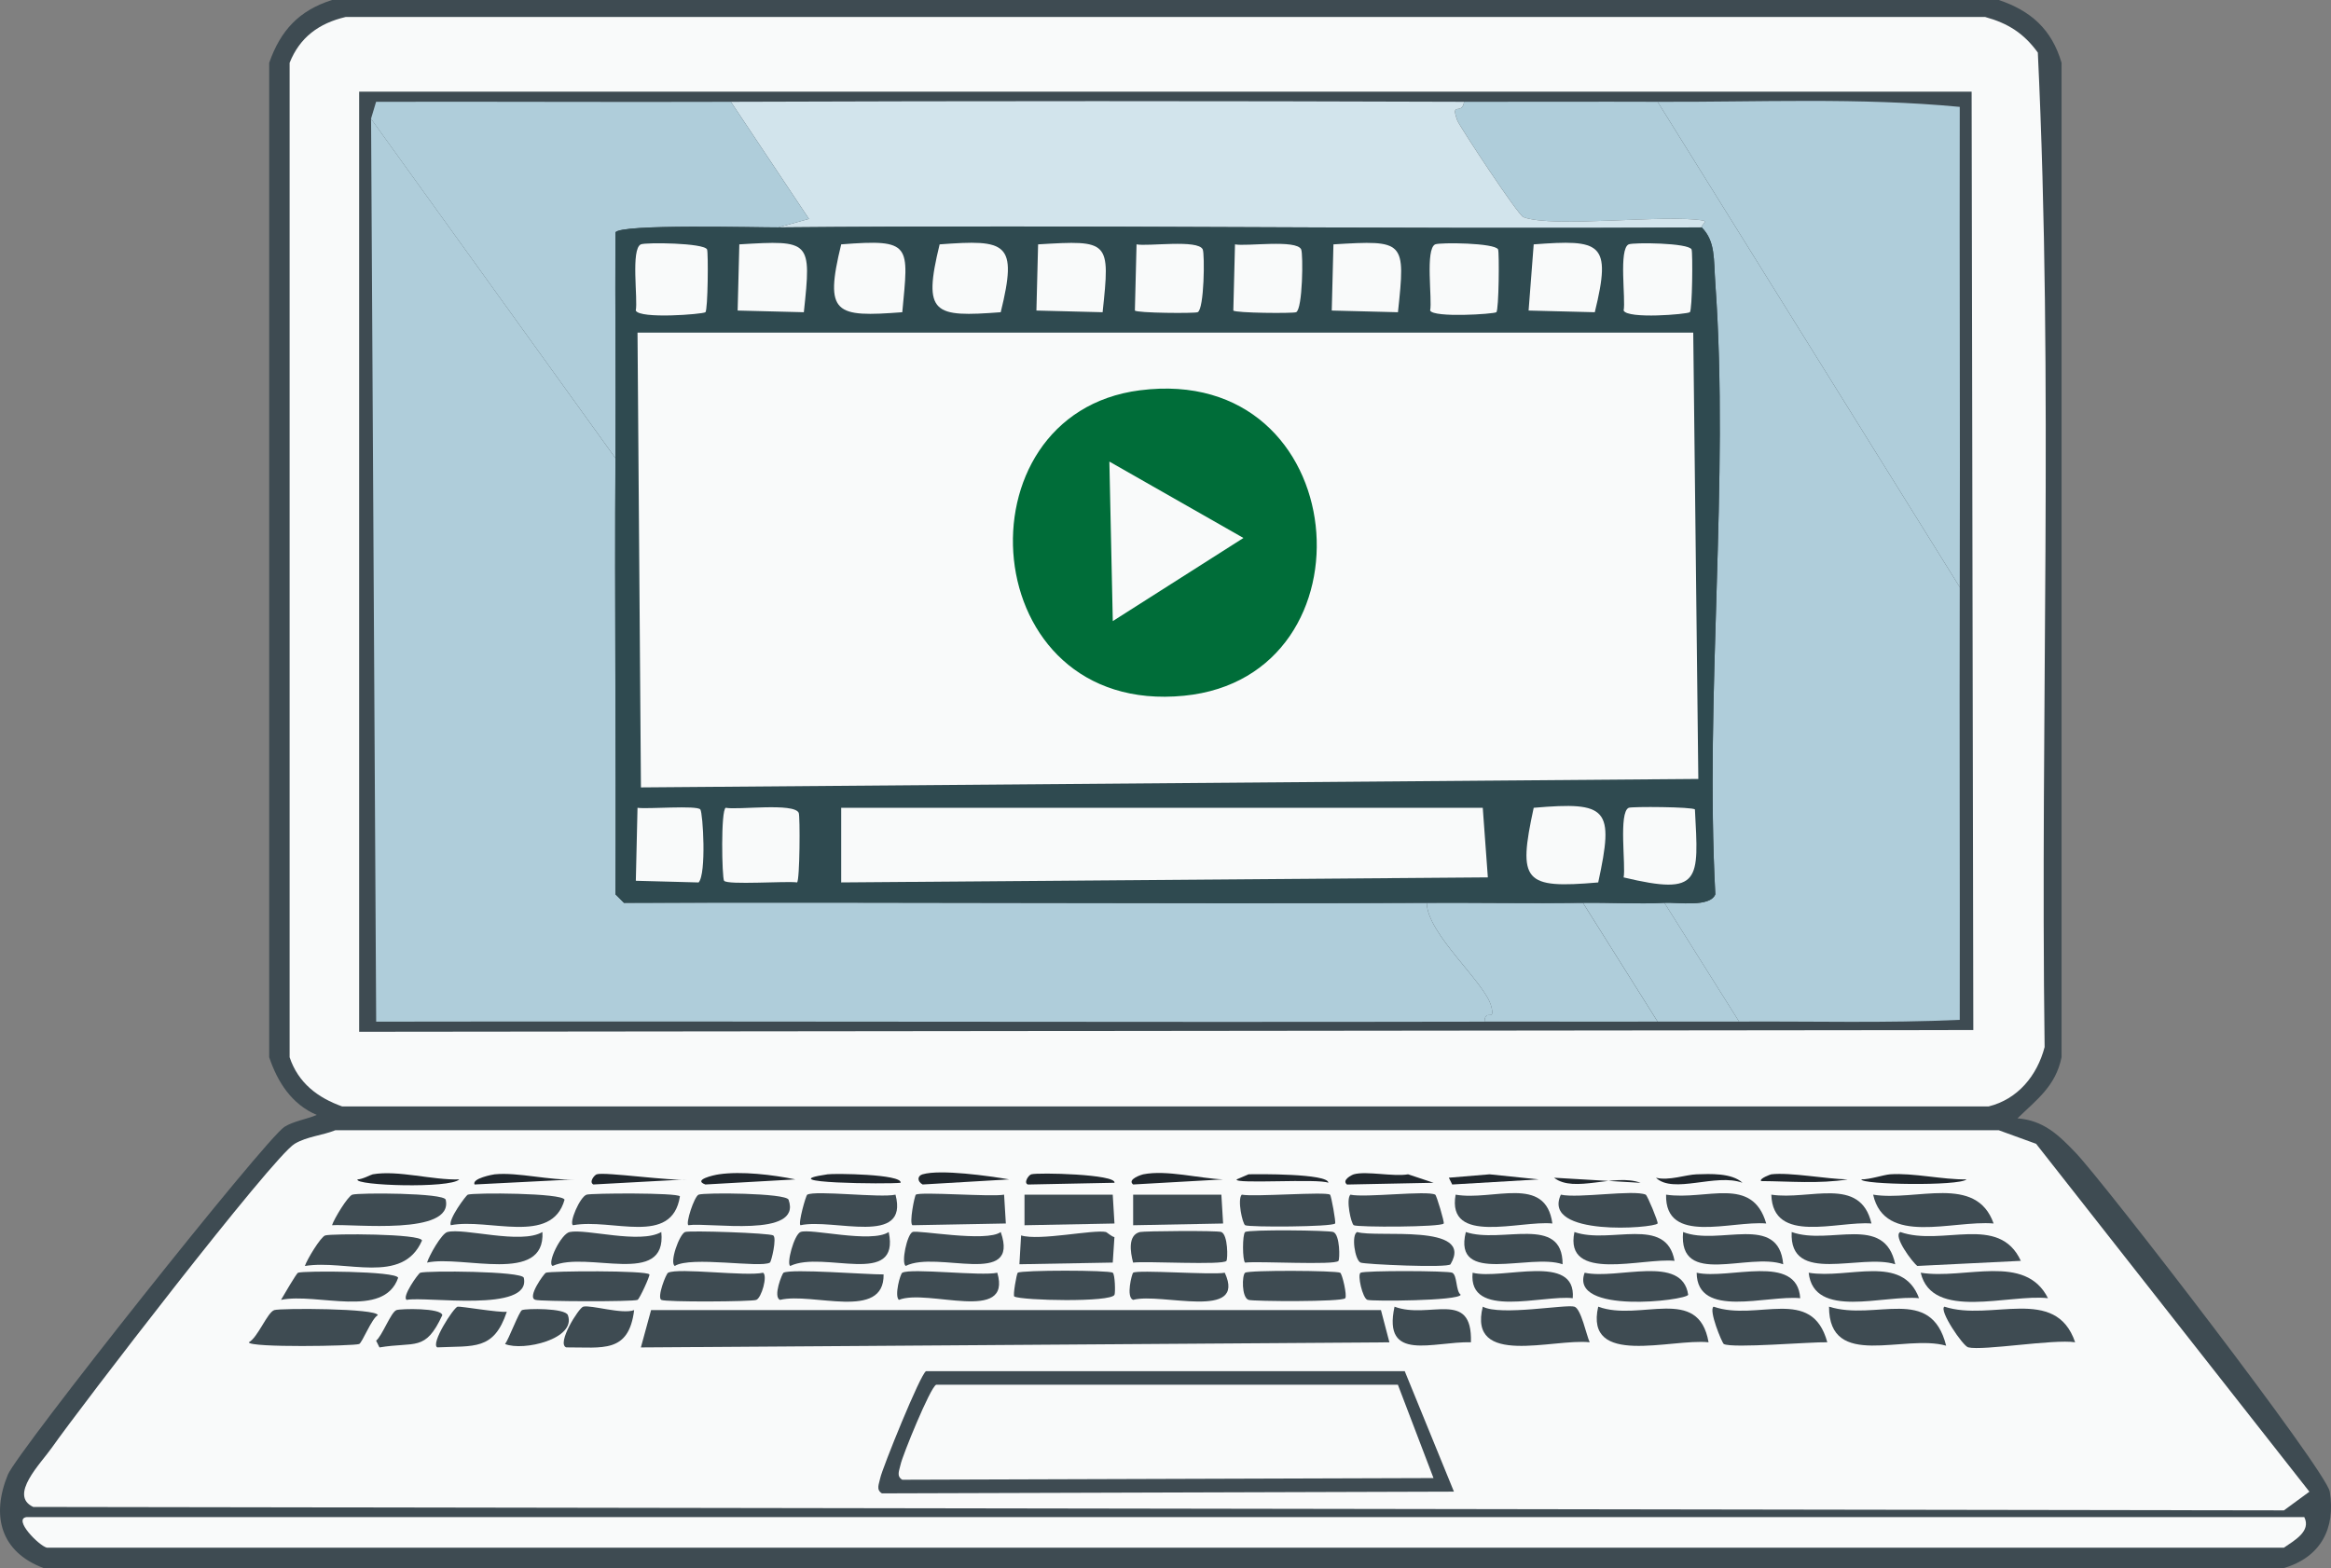
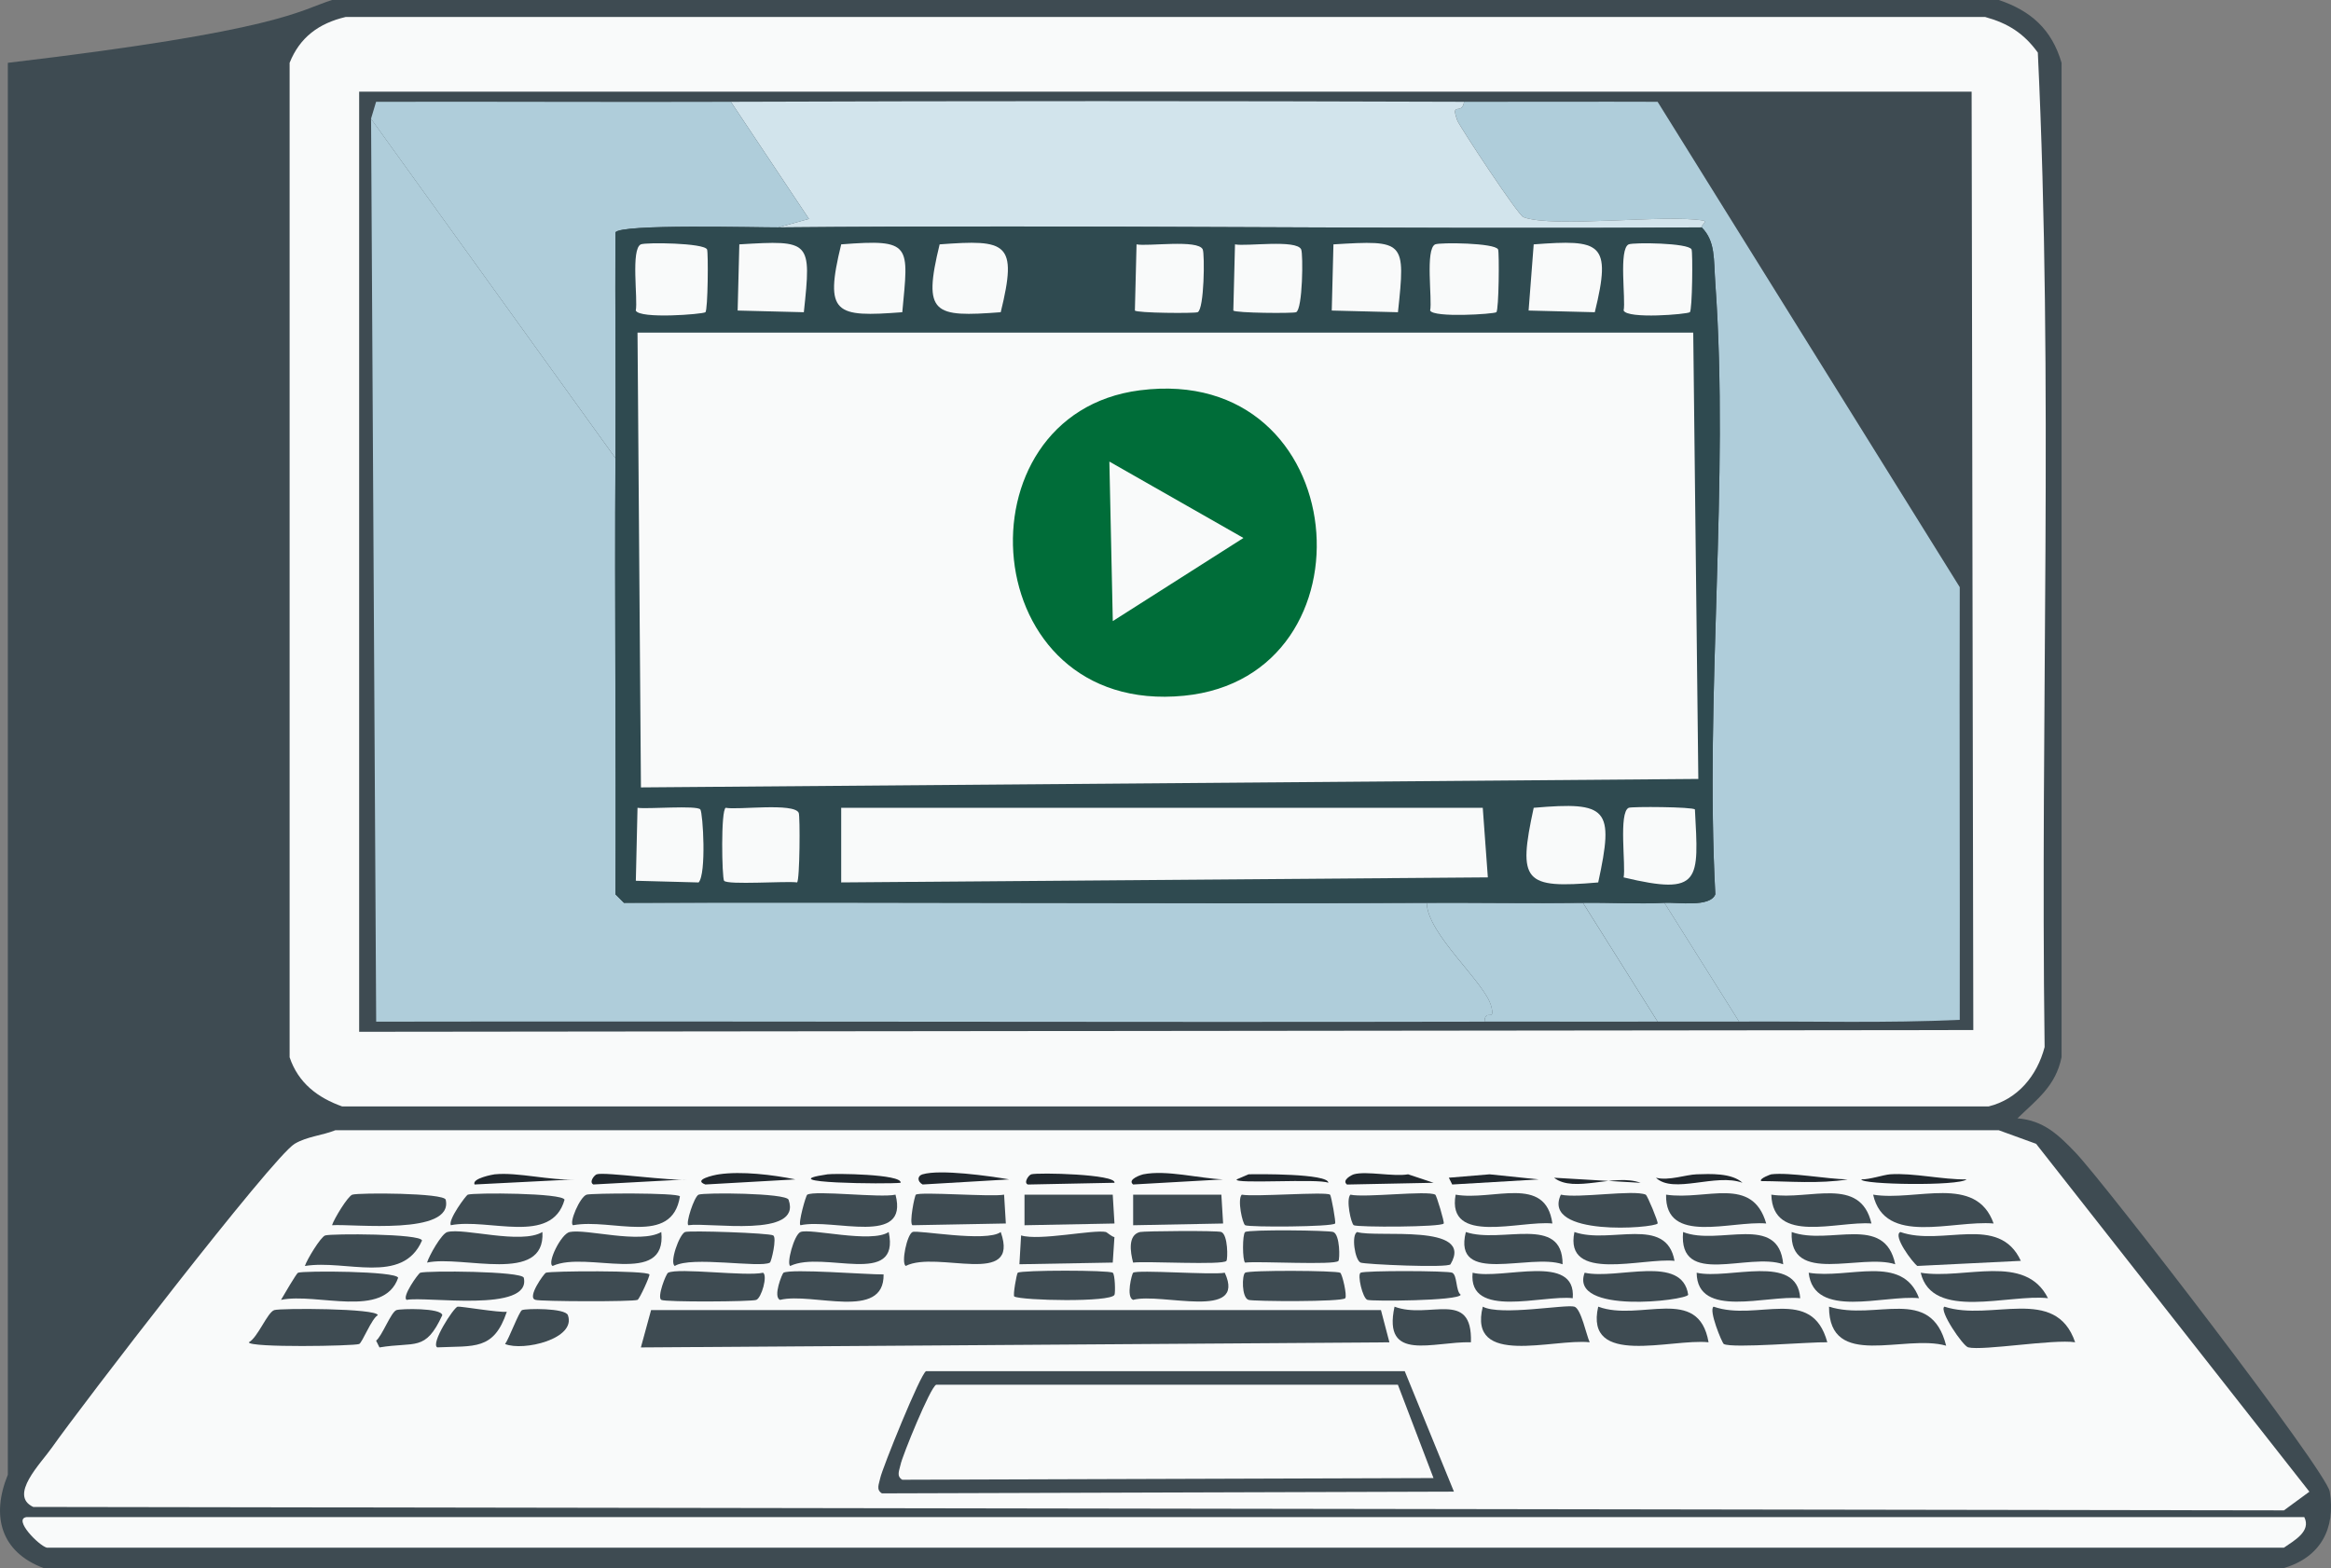
<svg xmlns="http://www.w3.org/2000/svg" id="Group_146" data-name="Group 146" width="595.671" height="400.774" viewBox="0 0 595.671 400.774">
  <rect x="0" y="0" width="595.671" height="400.774" fill="#808080" stroke="none" />
  <defs>
    <clipPath id="clip-path">
      <rect id="Rectangle_97" data-name="Rectangle 97" width="595.671" height="400.774" fill="none" />
    </clipPath>
  </defs>
  <g id="Group_145" data-name="Group 145" transform="translate(0 0)" clip-path="url(#clip-path)">
-     <path id="Path_1181" data-name="Path 1181" d="M84.842,0H510.774c8.243,2.769,13.558,7.558,16.04,16.056V270.211c-1.512,7.383-6.238,10.741-11.266,15.626,6.667.525,10.455,4.217,14.751,8.672,7.336,7.622,64.175,81.393,65.051,86.739,1.559,9.42-2.371,16.788-11.712,19.525H11.1C.251,396.685-2.343,387.551,2,376.921c2.371-5.84,65.878-85.9,70.7-88.919,2.339-1.464,5.7-1.941,8.243-3.039-6.413-2.689-10.057-8.481-12.157-14.751V16.056C71.667,7.829,76.377,2.673,84.842,0" transform="translate(0.004 0)" fill="#3e4b52" />
+     <path id="Path_1181" data-name="Path 1181" d="M84.842,0H510.774c8.243,2.769,13.558,7.558,16.04,16.056V270.211c-1.512,7.383-6.238,10.741-11.266,15.626,6.667.525,10.455,4.217,14.751,8.672,7.336,7.622,64.175,81.393,65.051,86.739,1.559,9.42-2.371,16.788-11.712,19.525H11.1C.251,396.685-2.343,387.551,2,376.921V16.056C71.667,7.829,76.377,2.673,84.842,0" transform="translate(0.004 0)" fill="#3e4b52" />
    <path id="Path_1182" data-name="Path 1182" d="M1.362,24.368H583.444c1.83,3.628-2.594,6-5.2,7.813H6.566c-2.053-.525-8.7-7.288-5.2-7.813" transform="translate(5.4 363.39)" fill="#f9fafa" />
    <path id="Path_1183" data-name="Path 1183" d="M79.935,18.154H504.991l9.548,3.469,69.84,88.919-6.508,4.774L2.727,114.441c-6.349-2.96,1.925-11.107,4.774-15.181,6.938-9.914,56.394-74.3,62.027-77.637,3.183-1.894,7.049-2.116,10.407-3.469" transform="translate(5.771 270.723)" fill="#f9fafa" />
    <path id="Path_1184" data-name="Path 1184" d="M12.9,21.043H199.413l2.164,8.243L10.292,30.59Z" transform="translate(153.48 313.802)" fill="#3e4b52" />
    <path id="Path_1185" data-name="Path 1185" d="M31.446,20.988c11.887,3.9,28.42-5.585,33.4,9.1-5.522-.859-23.535,2.228-27.322,1.3-1.353-.318-7.59-9.5-6.079-10.407" transform="translate(465.44 312.985)" fill="#3e4b52" />
    <path id="Path_1186" data-name="Path 1186" d="M10.5,21.316c1.575-.525,26.224-.477,26.463,1.3-1.575.812-3.994,7.065-4.774,7.368-1.337.525-28.038.987-28.2-.43C6.271,28.365,8.722,21.9,10.5,21.316" transform="translate(59.591 313.532)" fill="#3e4b52" />
    <path id="Path_1187" data-name="Path 1187" d="M29.373,20.988C41.307,24.759,55.39,15.339,59.3,30.965c-10.693-3.071-29.947,6.3-29.932-9.977" transform="translate(438.027 312.985)" fill="#3e4b52" />
    <path id="Path_1188" data-name="Path 1188" d="M24.234,21.079c4.567,2.419,21.259-.668,23.423,0,1.7.525,3.071,7.32,3.9,9.1-9.293-1.018-31.173,6.461-27.322-9.1" transform="translate(354.677 312.894)" fill="#3e4b52" />
    <path id="Path_1189" data-name="Path 1189" d="M26.023,20.988c10.661,3.946,25.651-5.649,28.2,9.1-9.563-1-31.746,6.445-28.2-9.1" transform="translate(382.389 312.985)" fill="#3e4b52" />
    <path id="Path_1190" data-name="Path 1190" d="M27.807,20.988c11.123,3.883,25.11-5.474,29.056,9.1-4.2-.127-24.2,1.607-26.447.446-.446-.239-3.962-8.736-2.61-9.548" transform="translate(410.091 312.985)" fill="#3e4b52" />
    <path id="Path_1191" data-name="Path 1191" d="M30.081,19.568c10.964,1.782,26.3-5.315,30.791,7.368-10.566-.891-27.815,5.792-30.791-7.368" transform="translate(448.585 285.778)" fill="#3e4b52" />
    <path id="Path_1192" data-name="Path 1192" d="M11.651,19.465c1.544-.541,24.33-.461,24.728,1.3-3.278,11.712-19.4,4.615-29.072,6.508-.7-1.464,3.93-7.67,4.344-7.813" transform="translate(107.885 285.881)" fill="#3e4b52" />
    <path id="Path_1193" data-name="Path 1193" d="M10.1,20.107c1.5-.493,24.489-.493,24.728,1.3-5,11.457-19.461,4.79-29.932,6.508.525-1.639,4.026-7.431,5.2-7.813" transform="translate(73.012 295.662)" fill="#3e4b52" />
    <path id="Path_1194" data-name="Path 1194" d="M30.845,20.84c11.282,1.814,26.7-5.108,32.525,6.508-9.929-1.13-29.6,5.824-32.525-6.508" transform="translate(459.978 304.461)" fill="#3e4b52" />
    <path id="Path_1195" data-name="Path 1195" d="M10.535,19.462c1.607-.525,23.471-.477,23.853,1.3,2.037,9.2-23.63,6.126-29.056,6.508.525-1.639,4.026-7.431,5.2-7.813" transform="translate(79.514 285.884)" fill="#3e4b52" />
    <path id="Path_1196" data-name="Path 1196" d="M12.9,19.468c1.162-.382,23.153-.541,23.853.43-2.021,12.841-17.313,5.522-27.322,7.383-1.082-.589,1.75-7.24,3.469-7.813" transform="translate(137.001 285.878)" fill="#3e4b52" />
    <path id="Path_1197" data-name="Path 1197" d="M30.955,19.789c10.725,3.755,25.206-4.726,30.791,7.368L35.3,28.461c-1.241-.891-6.365-7.749-4.344-8.672" transform="translate(454.665 295.105)" fill="#3e4b52" />
    <path id="Path_1198" data-name="Path 1198" d="M10.241,20.722c1.591-.557,26.065-.446,26.463,1.3C38.693,31.05,11.61,26.674,6.772,27.66c-1.337-.716,2.944-6.747,3.469-6.938" transform="translate(97.153 304.578)" fill="#3e4b52" />
    <path id="Path_1199" data-name="Path 1199" d="M12.061,19.968c4.217-1.13,18.729,3.262,24.283,0,.78,13.494-20.432,5.84-29.486,7.813.541-1.782,3.692-7.415,5.2-7.813" transform="translate(102.27 294.926)" fill="#3e4b52" />
    <path id="Path_1200" data-name="Path 1200" d="M11.861,20.782c1.241-.461,25.683-.637,26.463.43.207.3-2.514,6.285-3.039,6.508-1.209.509-24.792.414-26.033,0-2.4-.493,2.18-6.779,2.61-6.938" transform="translate(127.629 304.518)" fill="#3e4b52" />
    <path id="Path_1201" data-name="Path 1201" d="M13.81,19.475c1.353-.573,22.373-.446,22.994,1.3,3.533,9.9-20.368,5.7-25.6,6.508-.764-.414,1.48-7.336,2.61-7.813" transform="translate(164.713 285.871)" fill="#3e4b52" />
    <path id="Path_1202" data-name="Path 1202" d="M14.715,19.534c2.148-1.162,18.681.875,22.548,0C40.78,32.869,21.4,25.5,12.98,27.347c-.668-.366,1.368-7.622,1.734-7.813" transform="translate(191.576 285.812)" fill="#3e4b52" />
    <path id="Path_1203" data-name="Path 1203" d="M15.79,19.429c1.162-.812,19.35.621,22.548,0l.446,7.368-23.869.446c-.875-.557.557-7.59.875-7.813" transform="translate(218.252 285.917)" fill="#3e4b52" />
    <path id="Path_1204" data-name="Path 1204" d="M13.558,19.913c4.249-.891,17.949,3.135,23.423,0,1.48,14.242-19.016,4.631-27.767,8.672-1.528-.7,2.148-8.211,4.344-8.672" transform="translate(132.011 294.981)" fill="#3e4b52" />
    <path id="Path_1205" data-name="Path 1205" d="M8.857,20.719c1.353-.541,25.206-.461,25.587,1.3-3.708,10.55-20.686,3.739-29.932,5.633.589-1.034,3.962-6.795,4.344-6.938" transform="translate(67.3 304.582)" fill="#3e4b52" />
    <path id="Path_1206" data-name="Path 1206" d="M16.453,19.189H39l.446,7.368L16.453,27Z" transform="translate(245.352 286.162)" fill="#3e4b52" />
    <path id="Path_1207" data-name="Path 1207" d="M20.377,19.435c3.214.621,21.387-.827,22.548,0,.318.223,1.544,7.081,1.3,7.368-.732.891-21.975.987-22.978.446-.7-.382-2.053-6.6-.875-7.813" transform="translate(296.952 285.911)" fill="#3e4b52" />
    <path id="Path_1208" data-name="Path 1208" d="M18.2,19.189H40.745l.446,7.368L18.2,27Z" transform="translate(271.367 286.162)" fill="#3e4b52" />
    <path id="Path_1209" data-name="Path 1209" d="M23.561,19.564c9.532,1.671,23.01-5.187,24.728,7.368-8.259-.827-27.051,5.633-24.728-7.368" transform="translate(348.411 285.782)" fill="#3e4b52" />
    <path id="Path_1210" data-name="Path 1210" d="M22.121,19.526c3.755.843,19.588-1.13,21.689,0,.334.175,2.387,7.049,2.164,7.368-.636.955-21.975.987-22.978.446-.7-.382-2.053-6.6-.875-7.813" transform="translate(322.959 285.821)" fill="#3e4b52" />
    <path id="Path_1211" data-name="Path 1211" d="M14.066,20.8c2.021-1.082,21.641.493,25.587.43.191,11.919-18.188,4.487-26.463,6.508-1.894-.764.573-6.779.875-6.938" transform="translate(186.146 304.501)" fill="#3e4b52" />
    <path id="Path_1212" data-name="Path 1212" d="M13.835,19.923c1.034-.446,21.609.239,22.548.875.955.637-.477,6.7-.859,6.938-2.4,1.448-20.177-1.734-24.3.859-1.416-.843,1.13-8.036,2.61-8.672" transform="translate(161.219 294.971)" fill="#3e4b52" />
    <path id="Path_1213" data-name="Path 1213" d="M20.494,20.027c1-.255,19.875-.414,20.814,0,1.719.748,1.655,6.89,1.3,7.368-.827,1.178-20.67.016-23.853.446-.716-2.721-1.384-7.017,1.734-7.813" transform="translate(270.802 294.867)" fill="#3e4b52" />
    <path id="Path_1214" data-name="Path 1214" d="M20.5,20.2c.907-.684,21.53-.461,22.548,0,1.719.748,1.655,6.89,1.3,7.368-.827,1.177-20.67.016-23.853.446-.716-.509-.716-7.272,0-7.813" transform="translate(297.689 294.699)" fill="#3e4b52" />
    <path id="Path_1215" data-name="Path 1215" d="M25.62,19.587c4.44,1,18.6-1.337,21.689,0,.414.175,3.262,7.049,3.039,7.368-.907,1.225-29.772,3.453-24.728-7.368" transform="translate(373.245 285.76)" fill="#3e4b52" />
    <path id="Path_1216" data-name="Path 1216" d="M28.446,19.52c9.754,1.5,22.739-4.869,25.587,7.368-8.688-.684-25.221,5.426-25.587-7.368" transform="translate(424.203 285.826)" fill="#3e4b52" />
    <path id="Path_1217" data-name="Path 1217" d="M15.562,19.953c2.466-1.034,18.093,2.976,22.548,0,3.023,14.321-16.66,4.6-25.158,8.672-1.018-.477.955-7.972,2.61-8.672" transform="translate(188.994 294.941)" fill="#3e4b52" />
    <path id="Path_1218" data-name="Path 1218" d="M12.647,20.841c2.721-1.337,19.859,1,24.283,0,1.193.8-.4,6.381-1.734,6.938-1.114.477-23.232.6-24.283,0-1.146-.652,1.193-6.667,1.734-6.938" transform="translate(158.079 304.46)" fill="#3e4b52" />
    <path id="Path_1219" data-name="Path 1219" d="M26.759,19.54c10.327,1.528,22.007-4.965,25.587,7.368-8.975-.764-25.874,5.569-25.587-7.368" transform="translate(398.997 285.806)" fill="#3e4b52" />
    <path id="Path_1220" data-name="Path 1220" d="M16.684,19.86c1.273-.6,18.9,2.705,22.548,0C44.261,34.2,22.985,24.443,14.95,28.532c-1.193-.78.318-8,1.734-8.672" transform="translate(216.499 295.034)" fill="#3e4b52" />
    <path id="Path_1221" data-name="Path 1221" d="M29.046,20.822c10.216,1.687,23.964-4.933,28.2,6.508-8.879-.907-26.892,5.49-28.2-6.508" transform="translate(433.151 304.479)" fill="#3e4b52" />
    <path id="Path_1222" data-name="Path 1222" d="M22.538,19.789c4.822,1.559,30.138-2.355,23.853,8.243-.589.987-21.928.032-22.978-.43-1.48-.652-2.419-7.129-.875-7.813" transform="translate(324.277 295.105)" fill="#3e4b52" />
    <path id="Path_1223" data-name="Path 1223" d="M20.528,20.892c.987-.7,23.216-.573,24.283,0,.541.286,1.814,5.84,1.3,6.508-.748.987-23.551.827-24.712.43-1.814-.621-1.687-6.365-.875-6.938" transform="translate(297.66 304.409)" fill="#3e4b52" />
-     <path id="Path_1224" data-name="Path 1224" d="M15.718,20.813c2.291-1.241,20.161.923,24.283,0,3.835,13.1-17.79,3.978-25.158,6.938-1.178-1.05.35-6.651.875-6.938" transform="translate(214.855 304.487)" fill="#3e4b52" />
    <path id="Path_1225" data-name="Path 1225" d="M38.489,19.889c.207.048,1.512,1.209,2.164,1.3l-.43,6.508-23.853.43.43-7.368c4.71,1.448,18.49-1.575,21.689-.875" transform="translate(244.134 295.005)" fill="#3e4b52" />
    <path id="Path_1226" data-name="Path 1226" d="M25.79,20.839c8.45,1.83,24.919-4.806,26.463,5.633-.557,1.48-30.441,5.092-26.463-5.633" transform="translate(379.154 304.462)" fill="#3e4b52" />
    <path id="Path_1227" data-name="Path 1227" d="M19.049,20.689c1.178-.827,20.129.621,23.423,0,5.681,12.332-16.358,4.981-23.423,6.938-1.894-.716-.286-6.731,0-6.938" transform="translate(270.512 304.611)" fill="#3e4b52" />
    <path id="Path_1228" data-name="Path 1228" d="M23.908,19.789c9.1,3.087,24.744-4.551,24.728,8.243-8.322-2.912-28.149,5.538-24.728-8.243" transform="translate(350.674 295.105)" fill="#3e4b52" />
    <path id="Path_1229" data-name="Path 1229" d="M27.247,20.829c8.211,1.846,25.7-5.108,26.463,6.508-8.465-.843-26.351,5.363-26.463-6.508" transform="translate(406.323 304.472)" fill="#3e4b52" />
    <path id="Path_1230" data-name="Path 1230" d="M17.256,20.935c.987-.7,23.3-.7,24.283,0,.573.4.7,5.044.446,5.633-.891,1.989-23.6,1.48-25.6.446-.414-.223.6-5.888.875-6.079" transform="translate(242.819 304.366)" fill="#3e4b52" />
    <path id="Path_1231" data-name="Path 1231" d="M23.7,20.836c7.638,1.909,26.526-5.188,25.587,6.508-7.574-.907-26.781,5.442-25.587-6.508" transform="translate(352.618 304.465)" fill="#3e4b52" />
    <path id="Path_1232" data-name="Path 1232" d="M25.516,19.789C34.649,23,48.971,15.493,51.1,27.157c-8.068-.859-28.293,5.681-25.587-7.368" transform="translate(376.818 295.105)" fill="#3e4b52" />
    <path id="Path_1233" data-name="Path 1233" d="M28.79,19.789c9.707,3.517,23.742-4.758,26.463,8.243-8.784-2.848-27.147,5.426-26.463-8.243" transform="translate(429.062 295.105)" fill="#3e4b52" />
    <path id="Path_1234" data-name="Path 1234" d="M27.088,19.789c9.182,3.612,24.426-4.9,25.587,8.243-8.847-3.135-26.845,6.015-25.587-8.243" transform="translate(403.013 295.105)" fill="#3e4b52" />
    <path id="Path_1235" data-name="Path 1235" d="M22.11,20.835c1.018-.589,22.373-.525,23.423,0,1.321.668.859,4.662,2.164,5.633-.573,1.575-22.723,1.7-23.853,1.3-1.241-.446-2.61-6.445-1.734-6.938" transform="translate(325.58 304.466)" fill="#3e4b52" />
    <path id="Path_1236" data-name="Path 1236" d="M22.836,20.988c8.816,3.358,19.938-4.646,19.525,9.1-9.611-.255-22.644,5.267-19.525-9.1" transform="translate(333.526 312.985)" fill="#3e4b52" />
-     <path id="Path_1237" data-name="Path 1237" d="M14.037,21.055c1.925-.525,9.961,2.037,13.016.875-1.384,11.139-8.068,9.484-17.361,9.532-2.53-.939,3.183-10.089,4.344-10.407" transform="translate(135.001 312.918)" fill="#3e4b52" />
    <path id="Path_1238" data-name="Path 1238" d="M12.527,21c.637-.159,10.566,1.559,12.571,1.3-3.342,9.977-8.37,8.656-17.774,9.1-1.75-.971,4.153-10.136,5.2-10.407" transform="translate(104.414 312.975)" fill="#3e4b52" />
    <path id="Path_1239" data-name="Path 1239" d="M11.243,21.285c1.066-.382,11.473-.6,11.712,1.3-4.36,9.436-6.89,6.7-16.056,8.243L6.04,29.1c1.544-1.209,3.8-7.32,5.2-7.813" transform="translate(90.072 313.563)" fill="#3e4b52" />
    <path id="Path_1240" data-name="Path 1240" d="M12.455,21.291c.955-.414,11.027-.573,11.712,1.3,2.212,6.079-11.441,9.277-16.056,7.368.939-1.193,3.58-8.338,4.344-8.672" transform="translate(120.956 313.557)" fill="#3e4b52" />
-     <path id="Path_1241" data-name="Path 1241" d="M9.66,19.124c6.461-1.13,15.356,1.544,22.118,1.3-2.355,2.387-26.876,1.591-26.017,0,1.257,0,3.405-1.209,3.9-1.3" transform="translate(85.592 281.019)" fill="#20272d" />
    <path id="Path_1242" data-name="Path 1242" d="M12.892,18.955c5.84-.589,14.146,1.639,20.384,1.3l-25.587,1.3c-.764-1.559,4.742-2.562,5.2-2.61" transform="translate(113.581 281.188)" fill="#20272d" />
    <path id="Path_1243" data-name="Path 1243" d="M15.79,19.163c5.76-.843,13.748.111,19.525,1.3l-22.994,1.3C9,20.579,14.438,19.353,15.79,19.163" transform="translate(167.936 280.98)" fill="#20272d" />
    <path id="Path_1244" data-name="Path 1244" d="M37.259,18.92c5.792-.414,13.51,1.4,19.525,1.3-1.909,1.75-26.924,1.353-26.892,0,2.18.032,5.713-1.178,7.368-1.3" transform="translate(445.752 281.223)" fill="#20272d" />
    <path id="Path_1245" data-name="Path 1245" d="M17.3,18.943c1.7-.255,19.111-.064,18.65,2.164-3.135.4-34.053.08-18.65-2.164" transform="translate(194.195 281.2)" fill="#20272d" />
    <path id="Path_1246" data-name="Path 1246" d="M15.807,19.317c4.519-1.337,16.963.414,22.118,1.3l-22.118,1.3c-1.384-.732-1.432-2.2,0-2.61" transform="translate(219.97 280.826)" fill="#20272d" />
    <path id="Path_1247" data-name="Path 1247" d="M10.831,18.973c1.941-.684,19.445,1.83,22.994,1.3l-23.869,1.3c-1.178-.6.223-2.387.875-2.61" transform="translate(141.675 281.169)" fill="#20272d" />
    <path id="Path_1248" data-name="Path 1248" d="M23.762,19.133c3.214-.907,10.152.668,13.876,0L44.146,21.3l-22.118.446c-1.432-1.114,1.193-2.451,1.734-2.61" transform="translate(322.193 281.01)" fill="#20272d" />
    <path id="Path_1249" data-name="Path 1249" d="M17.81,19.032c1.734-.493,21.721-.048,21.259,2.164l-22.134.446c-1.162-.43.175-2.419.875-2.61" transform="translate(245.734 281.111)" fill="#20272d" />
    <path id="Path_1250" data-name="Path 1250" d="M21.181,19.182c5.935-1.178,14.274,1.05,20.384,1.3l-22.994,1.3c-1.639-1.337,2.275-2.546,2.61-2.61" transform="translate(270.99 280.961)" fill="#20272d" />
    <path id="Path_1251" data-name="Path 1251" d="M37,18.925c3.421-.111,8.959-.382,11.712,2.164-6.842-2.514-17.663,2.976-22.118-1.289,3.294.843,7.7-.8,10.407-.875" transform="translate(396.57 281.218)" fill="#20272d" />
    <path id="Path_1252" data-name="Path 1252" d="M22.918,18.889c2.148-.064,20.384-.223,20.384,2.164-2.5-1.146-24.187.4-23.423-.859Z" transform="translate(296.145 281.254)" fill="#20272d" />
    <path id="Path_1253" data-name="Path 1253" d="M33.674,18.862l12.571,1.3-22.118,1.3-.859-1.734Z" transform="translate(346.975 281.284)" fill="#20272d" />
    <path id="Path_1254" data-name="Path 1254" d="M30.956,18.967c4.726-.573,14.337,1.241,19.525,1.3-7.32,1.178-14.783.477-22.134.43-.557-.637,2.451-1.719,2.61-1.734" transform="translate(421.693 281.176)" fill="#20272d" />
    <path id="Path_1255" data-name="Path 1255" d="M24.957,18.917l22.118,1.3c-6.731-2.5-16.947,2.753-22.118-1.3" transform="translate(372.173 282.101)" fill="#20272d" />
    <path id="Path_1256" data-name="Path 1256" d="M26.308,22.024h122.32L161.2,52.815,15.026,53.26c-1.559-.955-.732-2.387-.43-3.915.477-2.371,10.327-26.8,11.712-27.322" transform="translate(210.344 328.434)" fill="#3e4b52" />
    <path id="Path_1257" data-name="Path 1257" d="M24.036,22.242H142.012l9.1,23.853-135.75.43c-1.575-.939-.748-2.371-.43-3.9.43-2.164,7.638-19.891,9.1-20.384" transform="translate(215.209 331.685)" fill="#f9fafa" />
    <path id="Path_1258" data-name="Path 1258" d="M18.956.273H437.95c5.824,1.607,9.882,4.169,13.446,9.1,4.026,84.162.6,169.564,1.734,254.172-1.909,7.32-6.874,13.351-14.321,15.181H18.081c-6.206-2.212-11.218-5.967-13.43-12.571V11.985C7.261,5.445,12.146,1.88,18.956.273" transform="translate(69.358 4.071)" fill="#f9fafa" />
    <path id="Path_1259" data-name="Path 1259" d="M5.768,1.472H417.824l.43,239.85-412.486.446Z" transform="translate(86.011 21.95)" fill="#3e4b52" />
    <path id="Path_1260" data-name="Path 1260" d="M68.416,88.663c-.239,37.14.175,74.312,0,111.468L70.58,202.3c68.392-.223,136.784.3,205.161,0,.048,7.956,14.91,20.352,16.485,26.463,1.1,4.233-1.591.382-1.734,3.914-94.393.191-188.819-.159-283.228,0L5.959,1.908Z" transform="translate(88.864 28.453)" fill="#afcdda" />
    <path id="Path_1261" data-name="Path 1261" d="M75.126,1.656,152.334,125.71c-.1,36.854.064,73.739,0,110.592-18.777.875-37.617.334-56.394.446L76.86,206.387c3.437-.175,11.7,1.225,13.017-2.18-2.705-50.952,3.6-105.628,0-156.134-.446-6.27.064-10.709-3.469-14.321-.4-.4,1.528-1.432.43-1.734-9.85-1.687-38.063,1.989-45.971-.859C39.45,30.649,24.46,7.83,23.951,6.43c-1.83-5.044,1.178-1.162,1.734-4.774,16.454.032,32.971-.064,49.44,0" transform="translate(348.467 24.361)" fill="#afcdda" />
    <path id="Path_1262" data-name="Path 1262" d="M199.108,1.76c-.557,3.612-3.564-.271-1.734,4.774.509,1.4,15.5,24.219,16.915,24.728,7.909,2.848,36.122-.827,45.971.859,1.1.3-.812,1.337-.43,1.734-78.624.541-157.328-.716-235.952,0l7.813-2.164L11.737,1.76q93.638-.334,187.371,0" transform="translate(175.029 24.257)" fill="#d2e4ec" />
-     <path id="Path_1263" data-name="Path 1263" d="M103.828,125.9,26.62,1.846c25.667.111,51.636-1.146,77.208,1.3-.08,40.911.111,81.854,0,122.75" transform="translate(396.973 24.171)" fill="#afcdda" />
    <path id="Path_1264" data-name="Path 1264" d="M97.917,1.654l19.954,29.932-7.813,2.164c-5.124.048-40.641-.955-41.643,1.3-.08,19.222.127,38.477,0,57.683L5.958,6l1.3-4.344c30.218-.08,60.452.111,90.654,0" transform="translate(88.849 24.363)" fill="#afcdda" />
    <path id="Path_1265" data-name="Path 1265" d="M62.806,14.511,81.885,44.872c-14.719.064-29.5-.032-44.221,0,.159-3.533,2.817.334,1.719-3.9-1.559-6.126-16.422-18.506-16.47-26.463,13.271-.064,26.622.191,39.893,0" transform="translate(341.692 216.237)" fill="#afcdda" />
    <path id="Path_1266" data-name="Path 1266" d="M46.235,14.514,65.314,44.875c-6.922.032-13.892-.032-20.814,0L25.421,14.514c6.89-.1,13.939.35,20.814,0" transform="translate(379.093 216.234)" fill="#afcdda" />
    <path id="Path_1267" data-name="Path 1267" d="M51.6,3.866c78.624-.716,157.328.541,235.952,0,3.549,3.612,3.023,8.052,3.469,14.321,3.612,50.507-2.689,105.182,0,156.134-1.321,3.405-9.579,2-13.016,2.18-6.874.35-13.923-.1-20.814,0-13.271.175-26.622-.064-39.909,0-68.36.286-136.769-.239-205.145,0l-2.18-2.18c.191-37.156-.239-74.328,0-111.468.127-19.206-.1-38.461,0-57.683,1-2.26,36.519-1.257,41.643-1.3" transform="translate(147.311 54.263)" fill="#2f4a50" />
    <path id="Path_1268" data-name="Path 1268" d="M13.509,12.975H177.456l1.3,17.79L13.509,32.054Z" transform="translate(201.452 193.485)" fill="#f9fafa" />
    <path id="Path_1269" data-name="Path 1269" d="M12.505,13.1c2.976.621,17.472-1.368,18.65,1.3.366.812.286,17.265-.43,17.774-2.705-.4-17.838.716-18.65-.43-.541-.764-.875-18.061.43-18.65" transform="translate(172.956 193.363)" fill="#f9fafa" />
    <path id="Path_1270" data-name="Path 1270" d="M26.365,13.417c19-1.639,20.591.159,16.485,19.079-19,1.639-20.591-.159-16.485-19.079" transform="translate(365.561 193.049)" fill="#f9fafa" />
    <path id="Path_1271" data-name="Path 1271" d="M27.5,13.161c.78-.35,16.422-.255,16.915.43.955,18.093,1.734,22.134-18.22,17.361.6-2.912-1.337-16.613,1.3-17.79" transform="translate(388.711 193.305)" fill="#f9fafa" />
    <path id="Path_1272" data-name="Path 1272" d="M11.633,4.185C12.842,3.644,27.8,3.8,28.548,5.49c.334.748.223,15.578-.43,16.04-.732.525-16.8,1.782-17.79-.43.589-2.817-1.321-15.738,1.3-16.915" transform="translate(152.139 58.272)" fill="#f9fafa" />
    <path id="Path_1273" data-name="Path 1273" d="M10.641,13.071c2.451.382,15.244-.7,16.056.43.668.955,1.591,16.422-.446,18.65l-16.04-.43Z" transform="translate(152.272 193.395)" fill="#f9fafa" />
    <path id="Path_1274" data-name="Path 1274" d="M25.853,4.307c17.106-1.273,20.018-.573,15.61,17.345l-16.915-.43Z" transform="translate(366.074 58.15)" fill="#f9fafa" />
    <path id="Path_1275" data-name="Path 1275" d="M16.8,4.307c17.106-1.273,20.018-.573,15.61,17.345-17.106,1.289-20,.589-15.61-17.345" transform="translate(223.318 58.15)" fill="#f9fafa" />
    <path id="Path_1276" data-name="Path 1276" d="M27.5,4.181c1.177-.525,15.292-.4,16.056,1.3.334.748.207,15.578-.446,16.04-.748.541-15.928,1.8-16.915-.43.589-2.817-1.321-15.738,1.3-16.915" transform="translate(388.712 58.275)" fill="#f9fafa" />
    <path id="Path_1277" data-name="Path 1277" d="M24.39,4.181c1.178-.525,15.292-.4,16.056,1.3.334.748.207,15.578-.446,16.04-.684.493-16.072,1.464-16.915-.43.589-2.817-1.321-15.738,1.3-16.915" transform="translate(342.379 58.275)" fill="#f9fafa" />
-     <path id="Path_1278" data-name="Path 1278" d="M17.074,4.277c18.268-1.1,18.443-.955,16.485,17.345l-16.915-.43Z" transform="translate(248.205 58.18)" fill="#f9fafa" />
    <path id="Path_1279" data-name="Path 1279" d="M21.817,4.277c18.268-1.1,18.443-.955,16.485,17.345l-16.915-.43Z" transform="translate(318.935 58.18)" fill="#f9fafa" />
    <path id="Path_1280" data-name="Path 1280" d="M12.276,4.277c18.268-1.1,18.443-.955,16.485,17.345l-16.915-.43Z" transform="translate(176.654 58.18)" fill="#f9fafa" />
    <path id="Path_1281" data-name="Path 1281" d="M18.655,4.049c2.817.589,15.753-1.337,16.915,1.3.525,1.178.4,15.292-1.3,16.04-.748.334-15.578.223-16.04-.43Z" transform="translate(271.782 58.407)" fill="#f9fafa" />
    <path id="Path_1282" data-name="Path 1282" d="M20.236,4.049c2.817.589,15.753-1.337,16.915,1.3.525,1.178.4,15.292-1.3,16.04-.748.334-15.578.223-16.04-.43Z" transform="translate(295.358 58.407)" fill="#f9fafa" />
    <path id="Path_1283" data-name="Path 1283" d="M15.222,4.305c18.188-1.416,17.217.1,15.61,17.345-17.106,1.289-20,.589-15.61-17.345" transform="translate(199.741 58.151)" fill="#f9fafa" />
    <path id="Path_1284" data-name="Path 1284" d="M10.238,5.343H280.02l1.3,114.077L11.113,121.584Z" transform="translate(152.675 79.67)" fill="#f9fafa" />
    <path id="Path_1285" data-name="Path 1285" d="M48.717,6.675C103.5-.327,109.949,79.825,60,84.742c-53.466,5.283-58.717-72-11.282-78.067" transform="translate(242.578 93.081)" fill="#006d39" />
    <path id="Path_1286" data-name="Path 1286" d="M17.816,7.414l34.26,19.525L18.691,48.182Z" transform="translate(265.676 110.562)" fill="#f9fafa" />
  </g>
</svg>